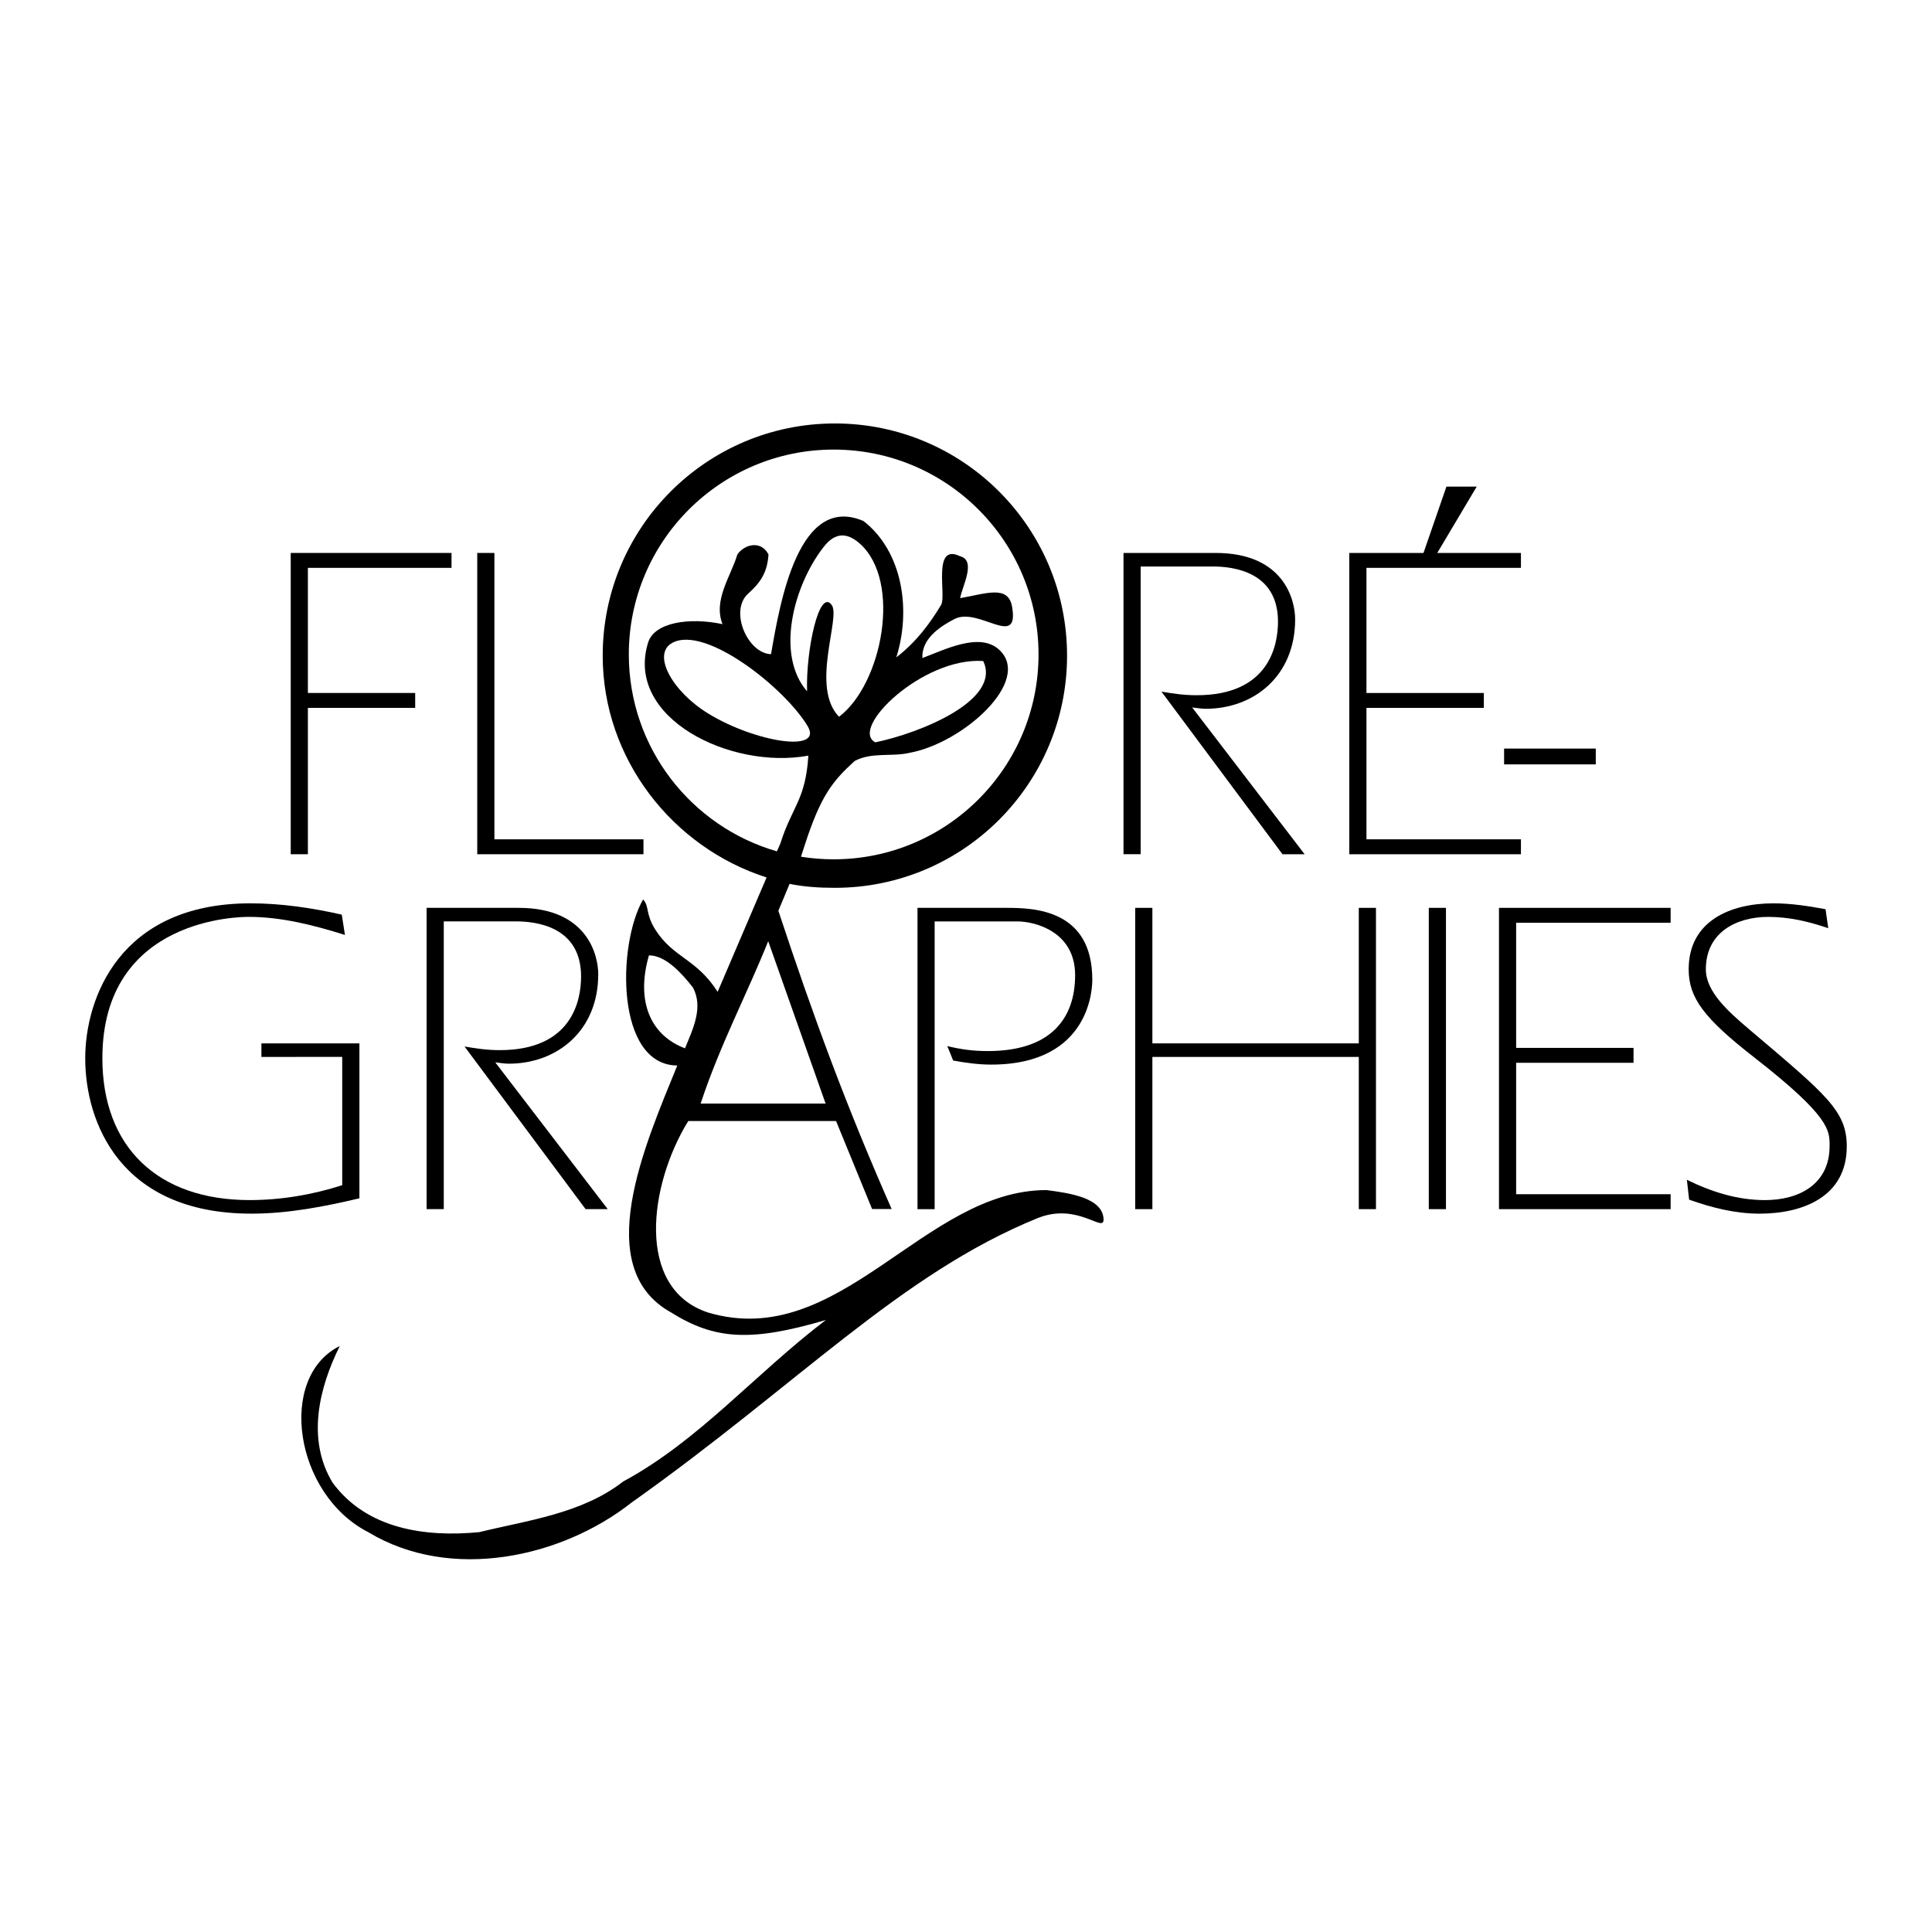
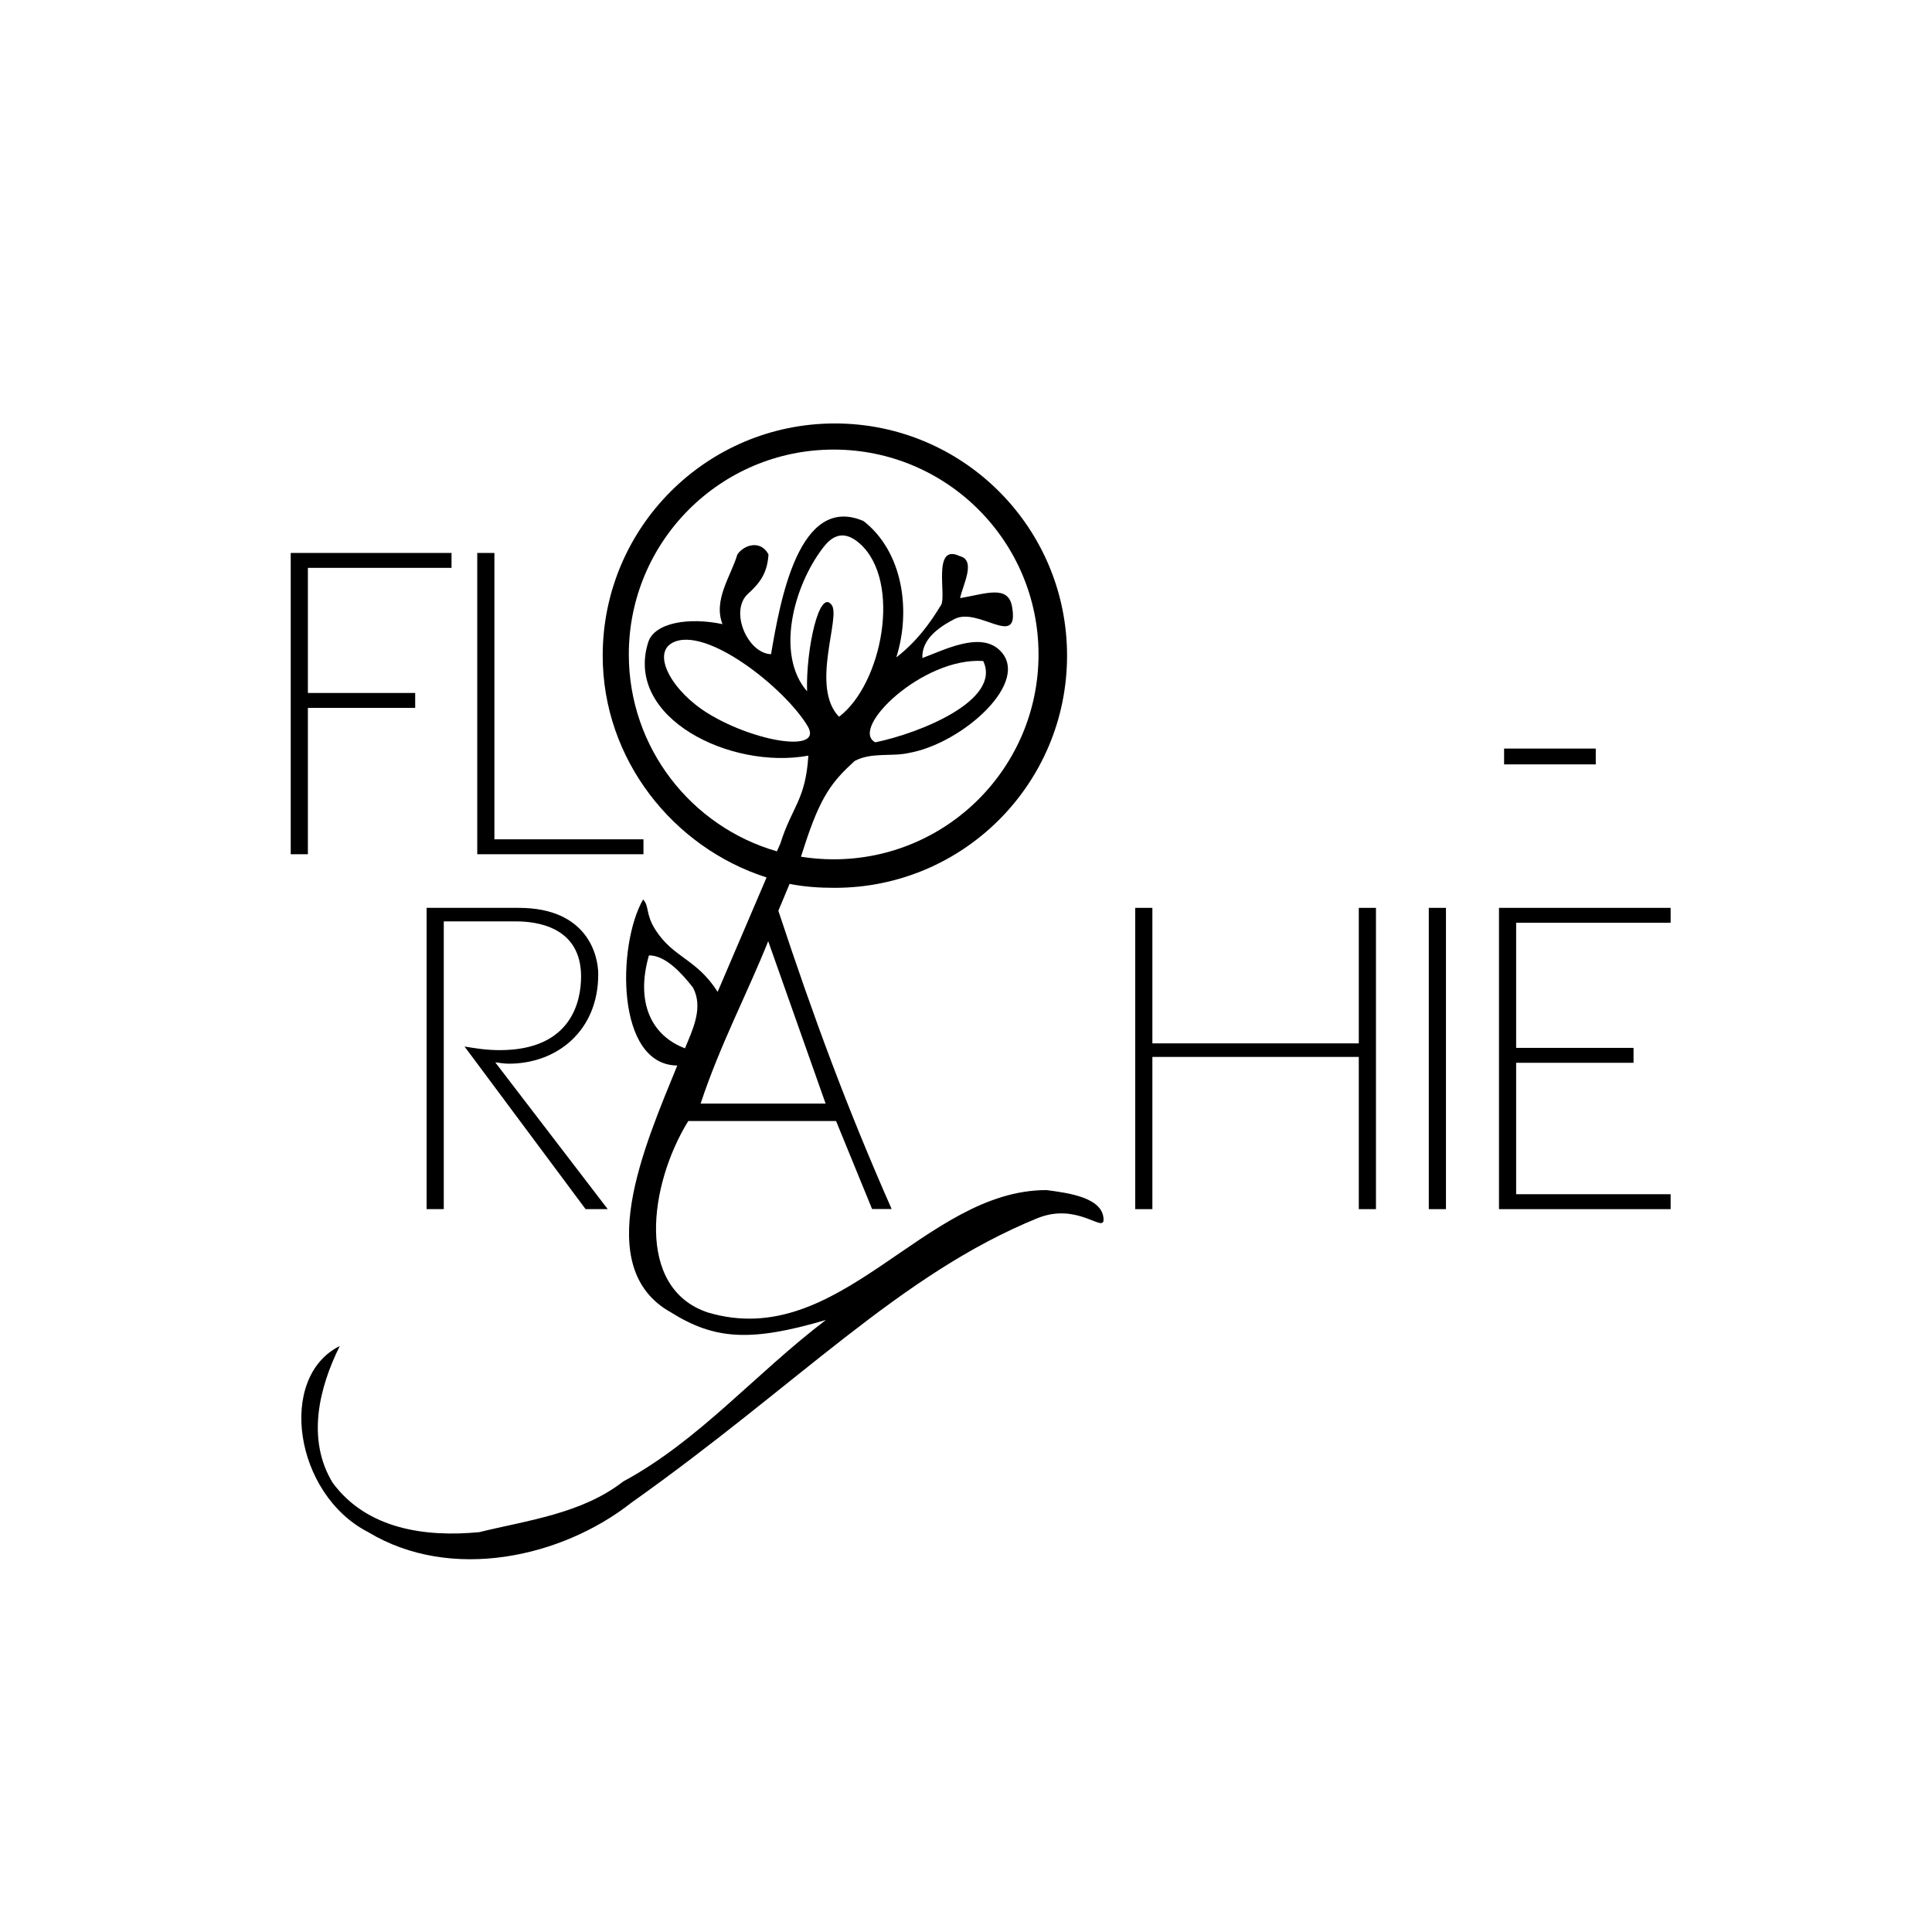
<svg xmlns="http://www.w3.org/2000/svg" version="1.0" id="Layer_1" x="0px" y="0px" width="192.756px" height="192.756px" viewBox="0 0 192.756 192.756" enable-background="new 0 0 192.756 192.756" xml:space="preserve">
  <g>
    <polygon fill-rule="evenodd" clip-rule="evenodd" fill="#FFFFFF" points="0,0 192.756,0 192.756,192.756 0,192.756 0,0  " />
    <polygon fill-rule="evenodd" clip-rule="evenodd" points="30.718,56.655 30.718,69.138 41.423,69.138 41.423,70.625 30.718,70.625    30.718,85.227 29.006,85.227 29.006,55.168 45.049,55.168 45.049,56.655 30.718,56.655  " />
    <polygon fill-rule="evenodd" clip-rule="evenodd" points="47.615,55.168 49.327,55.168 49.327,83.739 64.199,83.739 64.199,85.227    47.615,85.227 47.615,55.168  " />
-     <path fill-rule="evenodd" clip-rule="evenodd" d="M112.092,55.168h9.193c6.851,0,7.932,4.732,7.932,6.625   c0,5.678-4.146,8.923-8.923,8.923c-0.45,0-0.946-0.09-1.352-0.135l11.221,14.646h-2.208l-12.077-16.224   c1.081,0.18,2.163,0.36,3.515,0.36c7.211,0,8.112-4.957,8.112-7.346c0-5.002-4.507-5.498-6.489-5.498h-7.211v28.707h-1.713V55.168   L112.092,55.168z" />
-     <polygon fill-rule="evenodd" clip-rule="evenodd" points="151.744,56.655 151.744,55.168 143.396,55.168 147.332,48.549    144.312,48.549 142.021,55.168 134.619,55.168 134.619,85.227 151.744,85.227 151.744,83.739 136.331,83.739 136.331,70.625    148.043,70.625 148.043,69.138 136.331,69.138 136.331,56.655 151.744,56.655  " />
    <polygon fill-rule="evenodd" clip-rule="evenodd" points="149.554,90.577 166.679,90.577 166.679,92.064 151.266,92.064    151.266,104.547 162.978,104.547 162.978,106.035 151.266,106.035 151.266,119.148 166.679,119.148 166.679,120.637    149.554,120.637 149.554,90.577  " />
    <polygon fill-rule="evenodd" clip-rule="evenodd" points="150.064,74.685 159.21,74.685 159.21,76.263 150.064,76.263    150.064,74.685  " />
-     <path fill-rule="evenodd" clip-rule="evenodd" d="M35.858,104.098v15.457c-3.425,0.811-7.075,1.531-10.771,1.531   c-13.159,0-16.584-9.193-16.584-15.502c0-5.859,3.335-15.458,16.494-15.458c3.064,0,6.083,0.451,9.103,1.126l0.315,2.028   c-3.154-0.991-6.354-1.802-9.599-1.802c-0.721,0-14.602,0-14.602,14.105c0,8.832,5.498,14.15,14.691,14.15   c3.155,0,6.309-0.541,9.238-1.486v-12.799H26.08v-1.352H35.858L35.858,104.098z" />
    <path fill-rule="evenodd" clip-rule="evenodd" d="M42.562,90.577h9.193c6.85,0,7.932,4.732,7.932,6.624   c0,5.68-4.146,8.924-8.923,8.924c-0.451,0-0.947-0.09-1.353-0.135l11.222,14.646h-2.208l-12.078-16.225   c1.082,0.18,2.163,0.361,3.516,0.361c7.21,0,8.111-4.959,8.111-7.346c0-5.003-4.506-5.499-6.489-5.499h-7.21v28.708h-1.712V90.577   L42.562,90.577z" />
-     <path fill-rule="evenodd" clip-rule="evenodd" d="M91.539,120.637v-30.06h8.877c2.704,0,8.563,0.135,8.563,7.165   c0,0.541,0,8.473-10.095,8.473c-1.262,0-2.569-0.18-3.786-0.406l-0.585-1.441c1.307,0.314,2.478,0.496,4.056,0.496   c6.354,0,8.697-3.336,8.697-7.572c0-4.326-3.966-5.362-5.769-5.362h-8.247v28.708H91.539L91.539,120.637z" />
    <polygon fill-rule="evenodd" clip-rule="evenodd" points="113.26,90.577 114.973,90.577 114.973,104.098 135.567,104.098    135.567,90.577 137.28,90.577 137.28,120.637 135.567,120.637 135.567,105.449 114.973,105.449 114.973,120.637 113.26,120.637    113.26,90.577  " />
    <polygon fill-rule="evenodd" clip-rule="evenodd" points="142.551,90.577 144.264,90.577 144.264,120.637 142.551,120.637    142.551,90.577  " />
-     <path fill-rule="evenodd" clip-rule="evenodd" d="M168.299,117.707c2.479,1.217,5.047,2.027,7.797,2.027   c3.334,0,6.444-1.531,6.444-5.408c0-1.531,0.096-2.893-7.526-8.832c-5.041-3.93-6.534-5.949-6.534-8.788   c0-4.822,4.146-6.58,8.472-6.58c1.758,0,3.471,0.271,5.183,0.586l0.271,1.893c-1.982-0.676-3.921-1.126-5.994-1.126   c-3.154,0-6.219,1.532-6.219,5.228c0,2.208,2.157,4.153,4.327,5.993c7.654,6.496,9.733,8.113,9.733,11.672   c0,5.049-4.416,6.715-8.697,6.715c-2.434,0-4.732-0.586-7.03-1.396L168.299,117.707L168.299,117.707z" />
    <path fill-rule="evenodd" clip-rule="evenodd" d="M71.599,98.957c-2.108-3.32-4.409-3.369-6.21-6.196   c-1.002-1.572-0.592-2.356-1.226-3.023c-2.604,4.531-2.736,16.523,3.41,16.568c-3.274,8.031-8.639,20.182-0.626,24.633   c4.378,2.744,7.997,2.949,15.451,0.756c-7.077,5.385-12.667,12.039-20.217,16.111c-4.13,3.221-9.568,3.877-14.369,5.057   c-5.362,0.514-11.197-0.285-14.621-4.926c-2.637-4.332-1.349-9.504,0.708-13.645c-6.249,3.102-4.556,14.787,2.853,18.578   c8.259,4.98,19.309,2.514,26.243-2.947c16.681-11.824,26.8-22.799,40.51-28.383c3.962-1.613,6.605,1.467,6.597,0.15   c-0.016-2.199-3.455-2.662-5.688-2.955c-12.263-0.012-20.596,16.139-33.787,12.211c-7.272-2.408-5.872-12.762-1.958-19.104h14.745   l3.595,8.781h1.951c-4.436-10.051-7.752-19.006-11.303-29.756l1.121-2.682c1.48,0.297,2.951,0.393,4.519,0.393   c12.793,0,23.164-10.372,23.164-23.165c0-12.793-10.371-23.165-23.164-23.165c-12.793,0-23.165,10.372-23.165,23.165   c0,10.333,7.007,19.146,16.351,22.13L71.599,98.957L71.599,98.957z" />
    <path fill-rule="evenodd" clip-rule="evenodd" fill="#FFFFFF" d="M77.512,84.938c-8.533-2.456-14.775-10.321-14.775-19.644   c0-11.289,9.151-20.439,20.439-20.439c11.288,0,20.438,9.151,20.438,20.439c0,11.288-9.15,20.439-20.438,20.439   c-1.111,0-2.201-0.088-3.264-0.259l0.34-1.045c1.628-5.054,2.807-6.491,5.021-8.509c1.685-0.897,3.724-0.405,5.396-0.796   c5.354-0.93,12.38-7.207,9.015-10.302c-1.956-1.799-5.469,0.02-7.659,0.832c-0.088-1.865,1.627-3.078,3.208-3.895   c2.41-1.245,6.486,3.059,5.741-1.228c-0.385-2.217-2.646-1.282-5.183-0.854c0.25-1.295,1.643-3.773-0.038-4.194   c-2.763-1.313-1.308,3.96-1.858,4.868c-1.153,1.905-2.479,3.696-4.47,5.236c1.488-4.711,0.65-10.541-3.269-13.601   c-6.436-2.766-8.318,7.942-9.229,13.283c-2.34-0.07-4.19-4.324-2.288-6.037c1.24-1.116,1.916-2.108,2.034-3.913   c-0.758-1.465-2.43-0.995-3.106,0c-0.633,2.153-2.433,4.541-1.482,6.951c-3.333-0.707-6.792-0.166-7.416,1.82   c-2.376,7.555,8.245,12.725,15.981,11.301c-0.272,4.44-1.646,5.103-2.785,8.751L77.512,84.938L77.512,84.938z" />
    <path fill-rule="evenodd" clip-rule="evenodd" fill="#FFFFFF" d="M69.144,98.539c1.034,1.979,0.011,4.082-0.804,6.053   c-3.334-1.258-4.954-4.557-3.596-9.273C66.432,95.304,68.092,97.191,69.144,98.539L69.144,98.539z" />
    <path fill-rule="evenodd" clip-rule="evenodd" fill="#FFFFFF" d="M69.903,110.1c1.899-5.775,4.674-11.023,6.741-16.197   l5.725,16.197H69.903L69.903,110.1z" />
    <path fill-rule="evenodd" clip-rule="evenodd" fill="#FFFFFF" d="M85.801,54.25c4.193,3.768,2.22,13.99-2.09,17.263   c-2.888-2.965,0.187-9.891-0.729-11.151c-1.255-1.727-2.588,4.512-2.46,8.612c-3.154-3.63-1.361-10.458,1.563-14.29   C82.771,53.787,83.953,52.59,85.801,54.25L85.801,54.25z" />
    <path fill-rule="evenodd" clip-rule="evenodd" fill="#FFFFFF" d="M80.578,72.445c1.6,2.688-5.2,1.623-9.896-1.241   c-3.611-2.203-5.662-5.923-3.627-7.054C70.355,62.315,78.332,68.672,80.578,72.445L80.578,72.445z" />
    <path fill-rule="evenodd" clip-rule="evenodd" fill="#FFFFFF" d="M87.332,74.062c-2.644-1.357,4.724-8.524,10.761-8.112   C99.968,69.87,91.743,73.155,87.332,74.062L87.332,74.062z" />
  </g>
</svg>